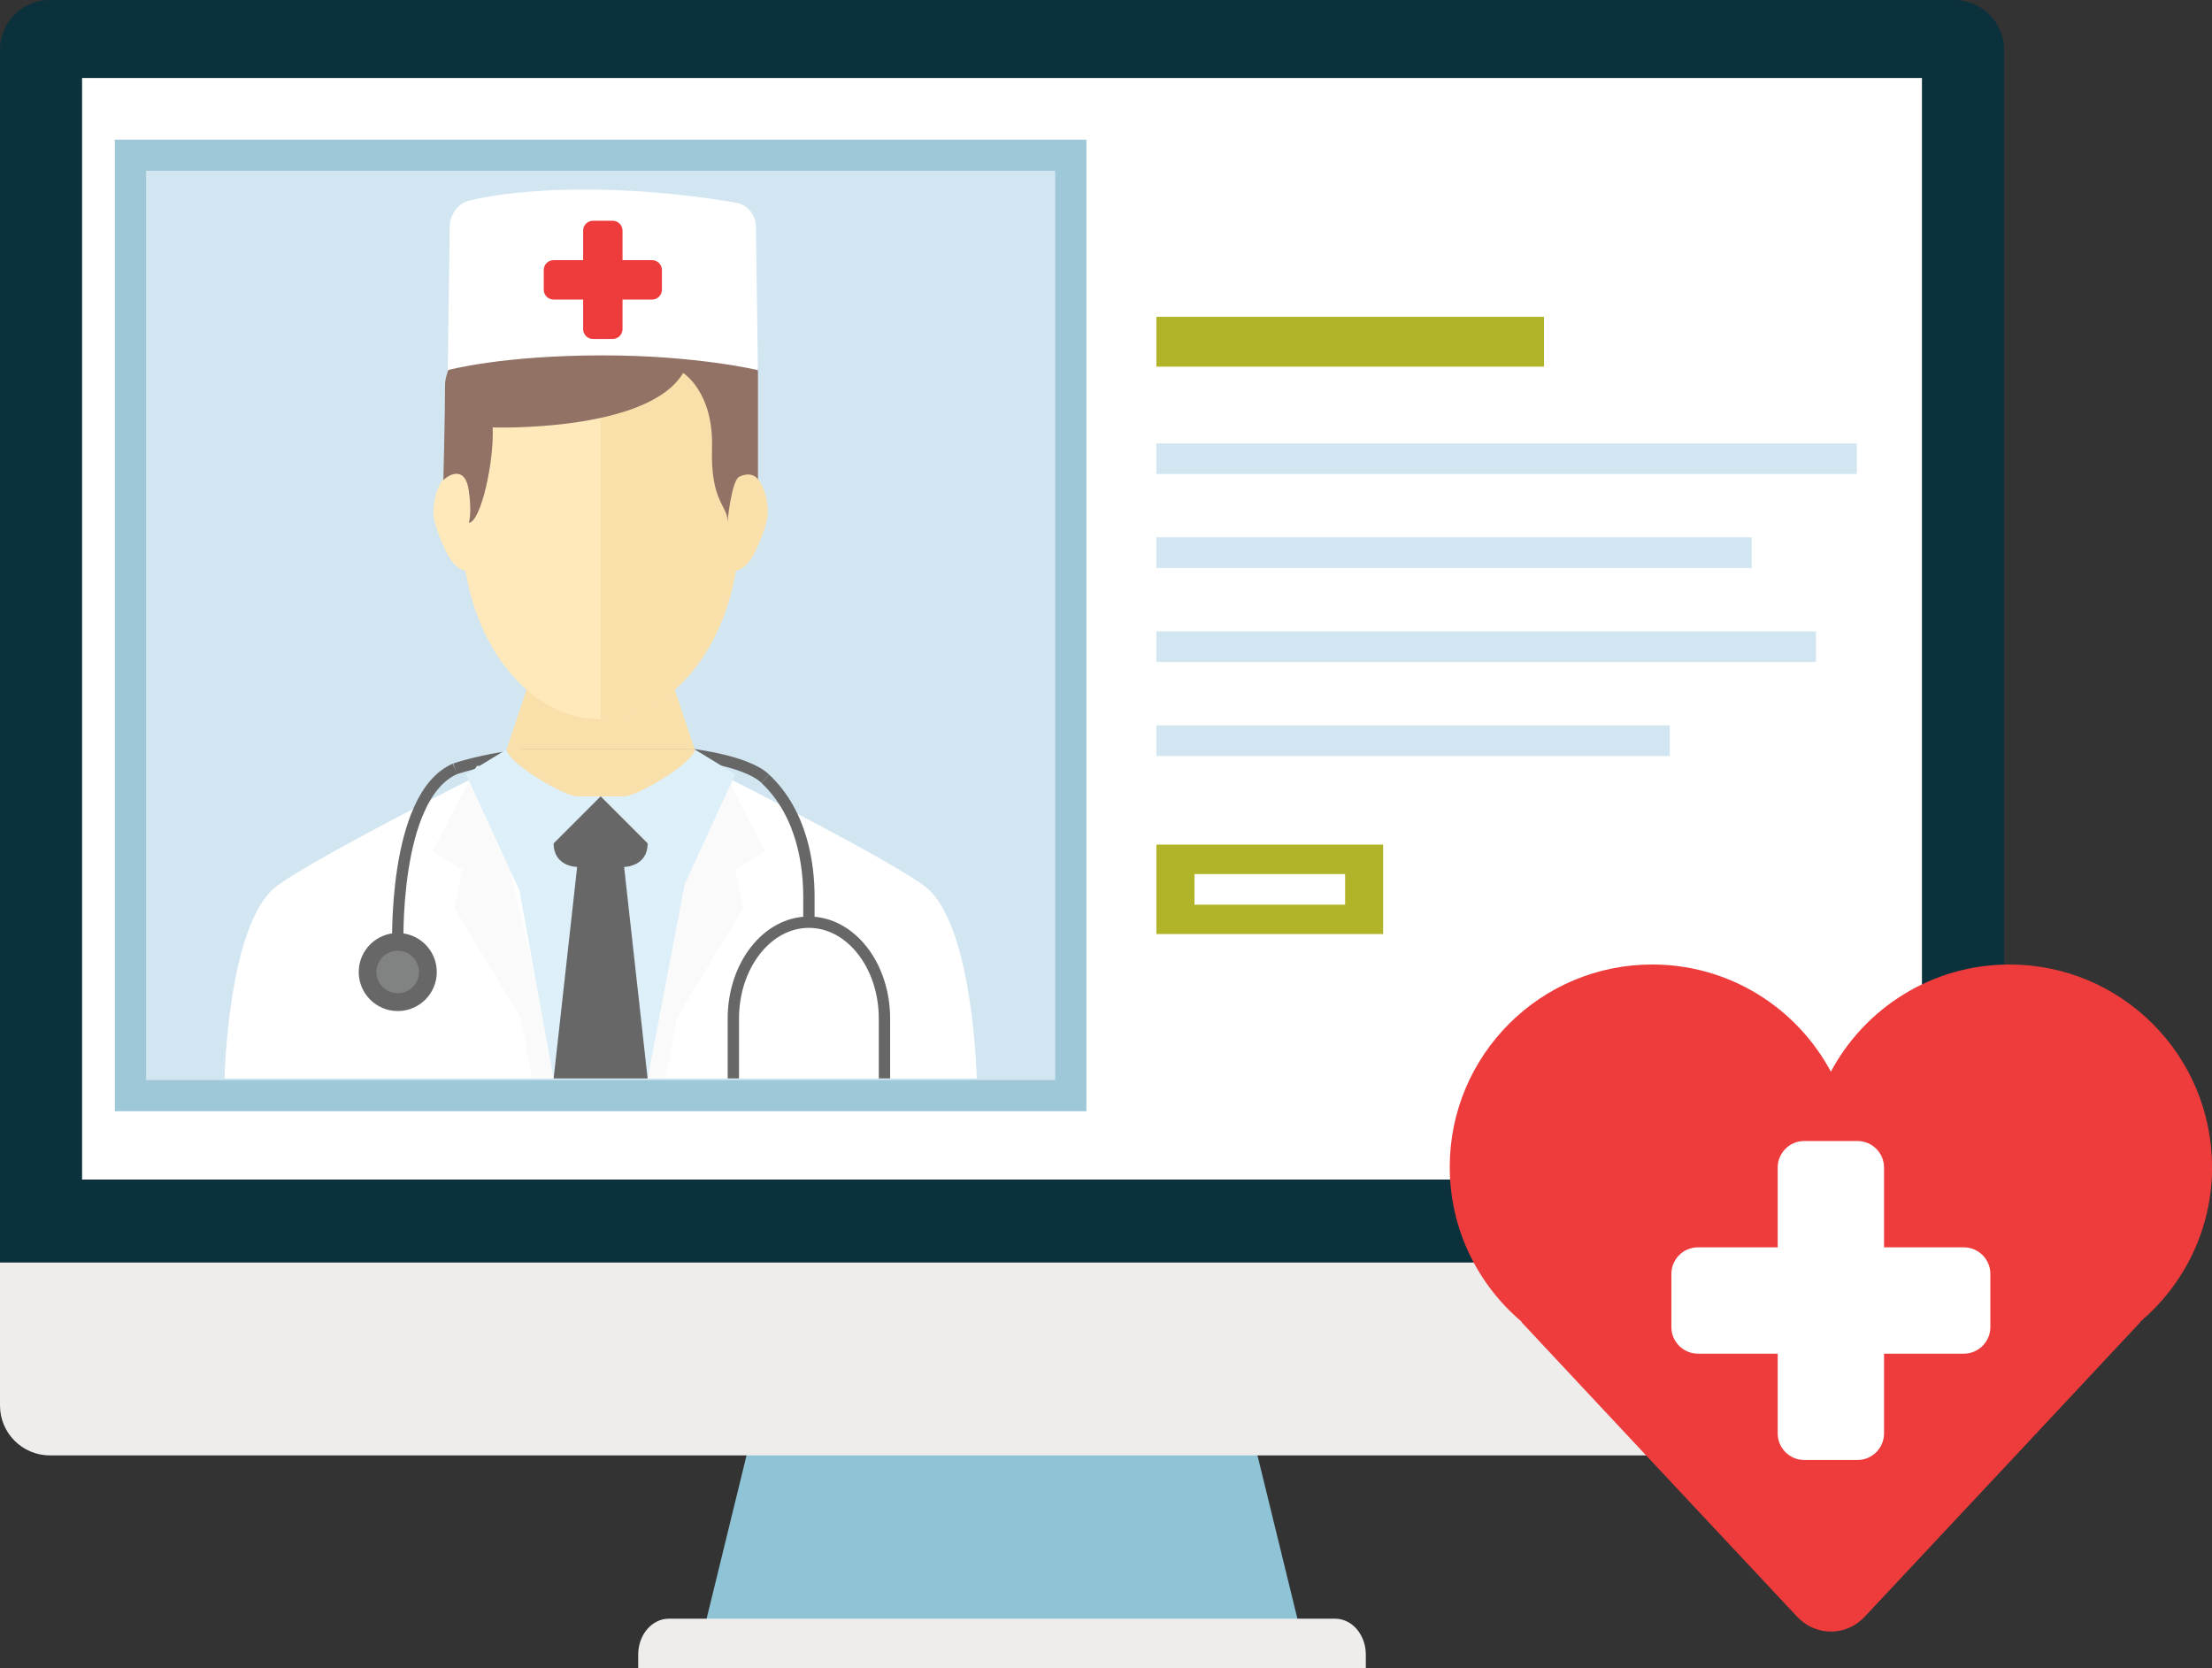
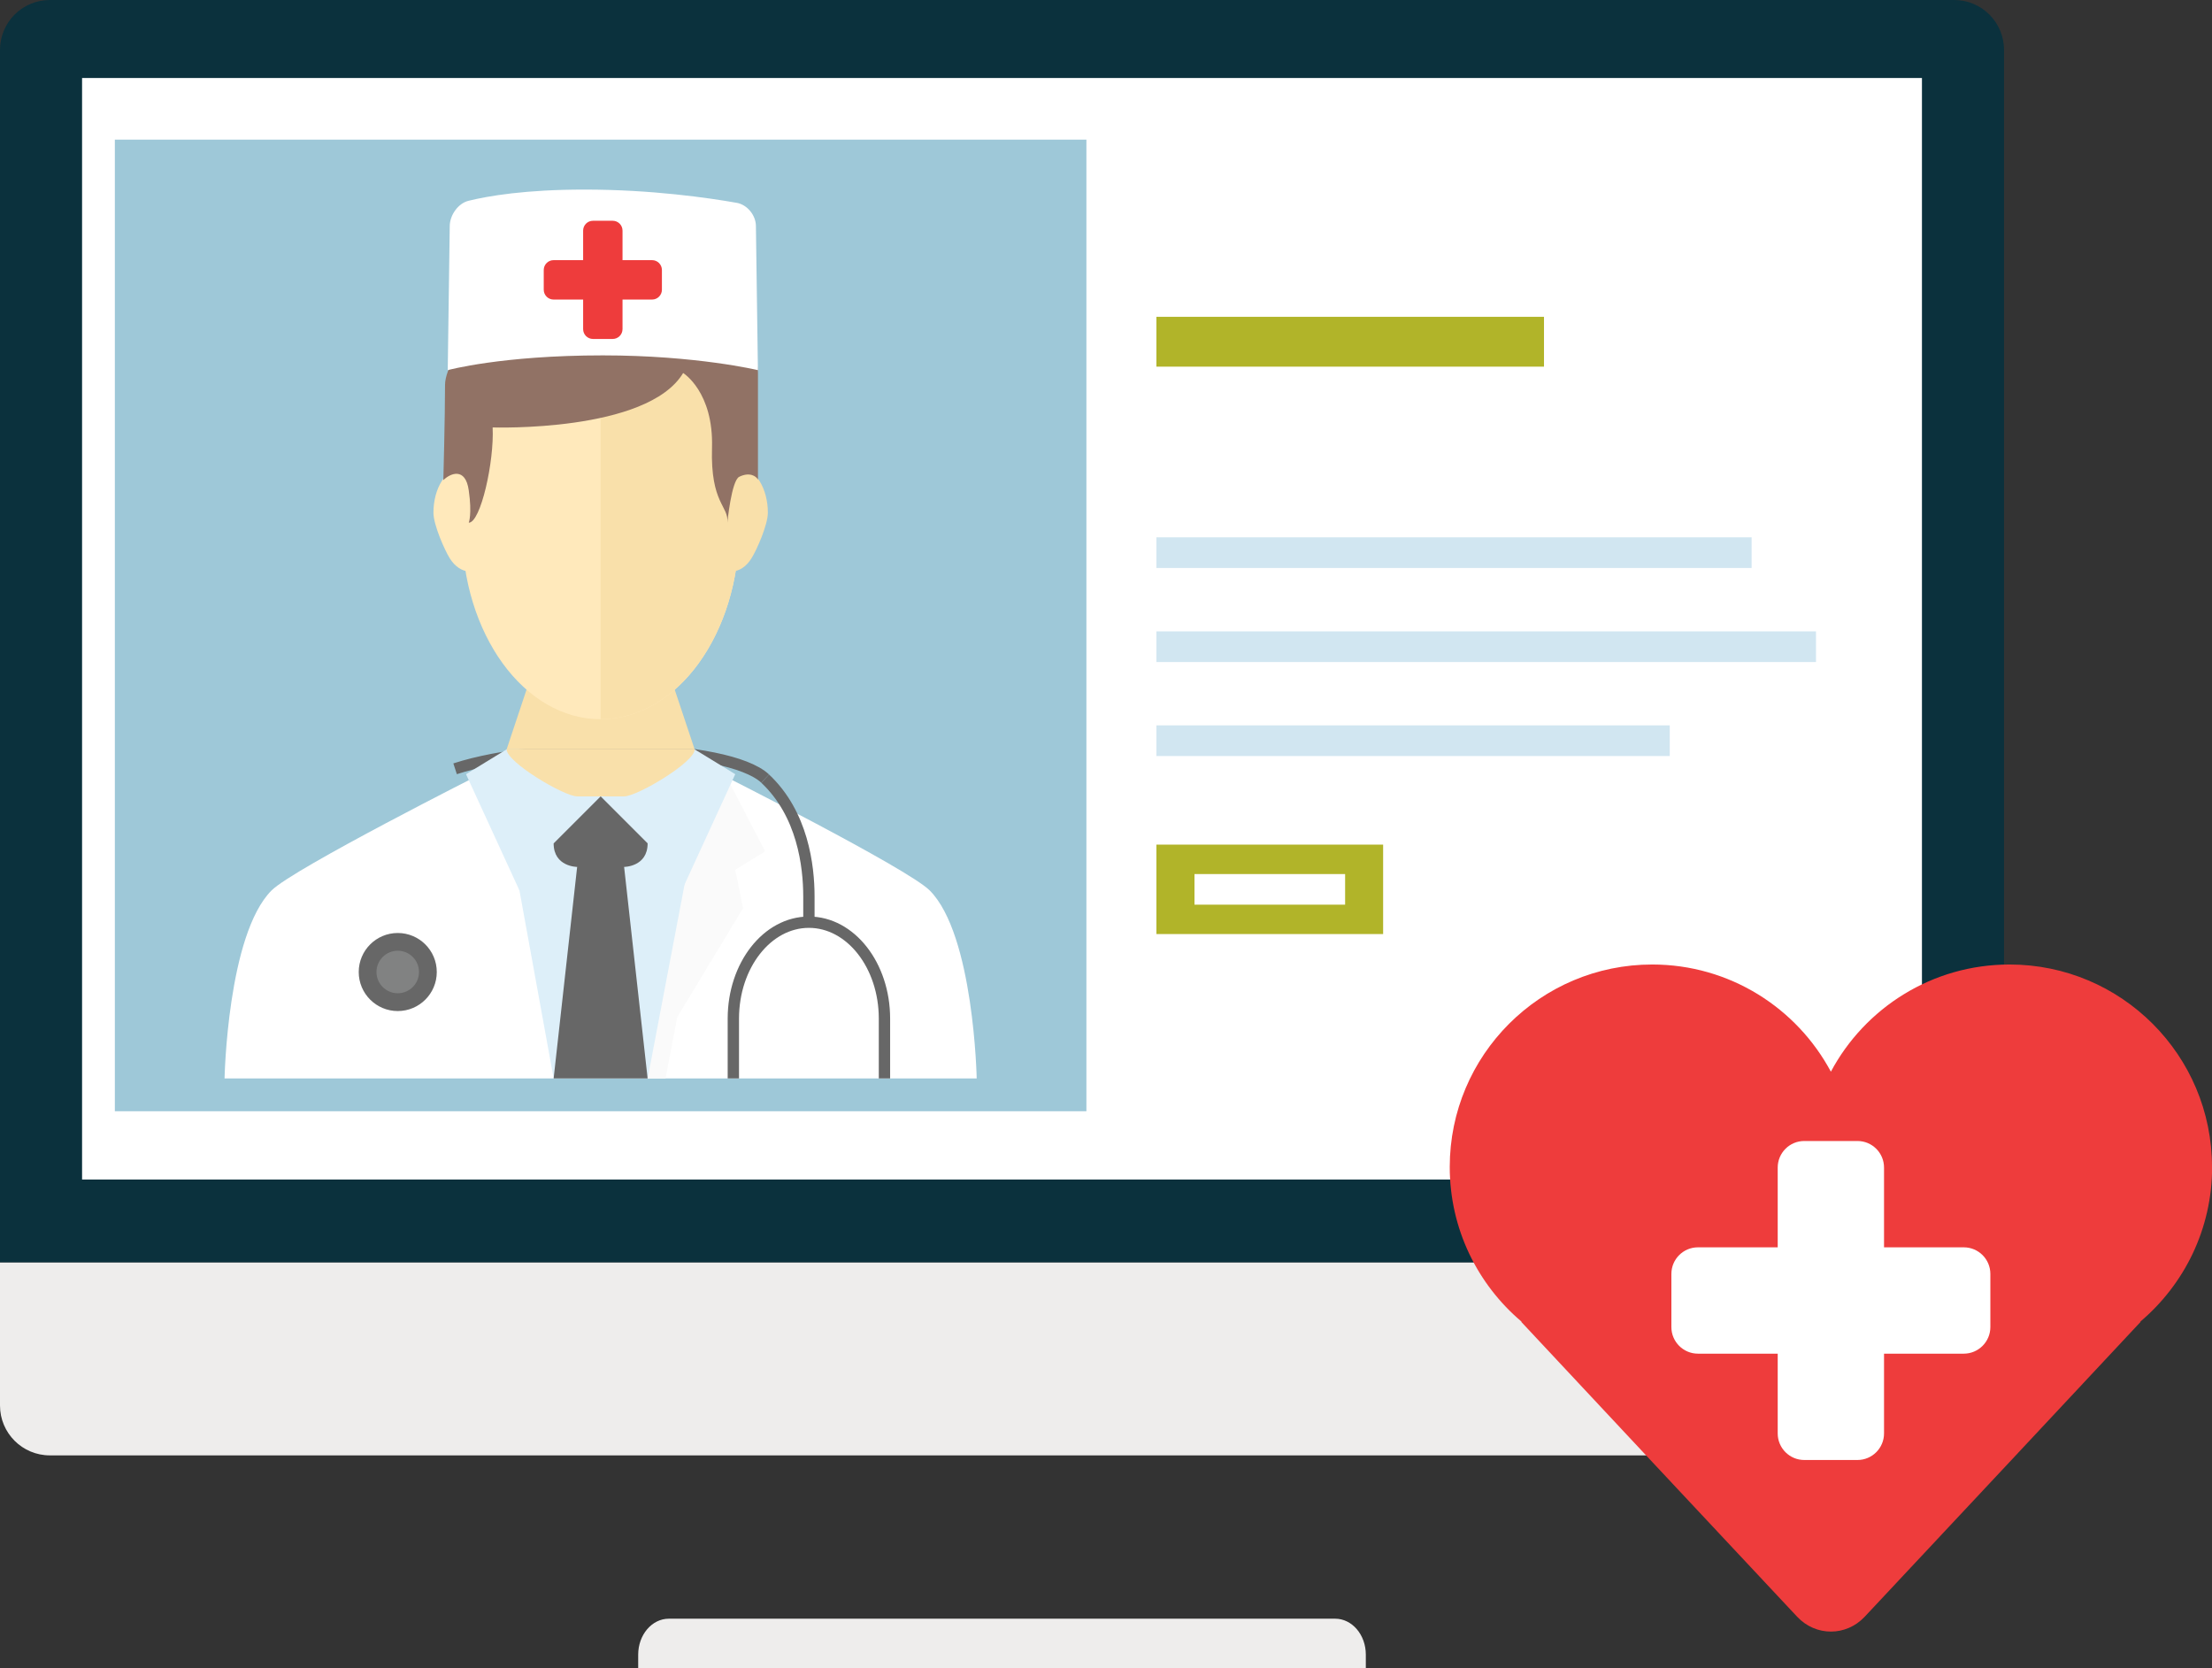
<svg xmlns="http://www.w3.org/2000/svg" viewBox="0 0 417.76 315.02">
  <rect x="0" y="0" width="417.76" height="315.02" fill="#333333" stroke="none" />
  <defs>
    <style>.g{fill:#ee3c3c;}.g,.h,.i,.j,.k{fill-rule:evenodd;}.l{fill:#f9e0aa;}.m,.h{fill:#fff;}.n{fill:#ffe9bb;}.o{fill:#8fc4d7;}.p{fill:#fafafa;}.q{fill:#d1e6f1;}.i{fill:#676767;}.r{fill:#9ec8d8;}.j{fill:#818282;}.s{fill:#b1b429;}.t{fill:#0b313d;}.k{fill:none;stroke:#676767;stroke-width:2.14px;}.u{fill:#ddeff9;}.v{fill:#917265;}.w{fill:#eeedec;}</style>
  </defs>
  <g id="a" />
  <g id="b">
    <g id="c">
      <g>
        <g>
-           <path class="o" d="M145.24,257.47c-4,16.35-8,32.71-12,49.07h112c-4-16.36-8-32.72-12-49.07h-88Z" />
          <path class="w" d="M252.16,305.68H126.32c-3.2,0-5.79,3.04-5.79,6.79v2.55h137.42v-2.55c0-3.75-2.59-6.79-5.79-6.79Z" />
          <path class="w" d="M0,238.38v27.04c0,5.2,4.21,9.42,9.42,9.42H369.06c5.2,0,9.42-4.22,9.42-9.42v-27.04H0Z" />
          <path class="t" d="M378.48,238.38V9.42c0-5.21-4.22-9.42-9.42-9.42H9.42C4.21,0,0,4.22,0,9.42V238.38H378.48Z" />
          <rect class="m" x="15.5" y="14.73" width="347.48" height="208.02" />
        </g>
        <g>
          <rect class="q" x="24.65" y="29.31" width="177.58" height="177.6" />
-           <path class="r" d="M199.29,32.25V203.97H27.59V32.25H199.29m5.9-5.88H21.69V209.85H205.18V26.36h0Z" />
+           <path class="r" d="M199.29,32.25H27.59V32.25H199.29m5.9-5.88H21.69V209.85H205.18V26.36h0Z" />
        </g>
        <g>
          <path class="k" d="M85.95,145.18c17-5.52,51.45-4.8,58.56,1.85" />
          <path class="m" d="M175.58,168.15c-4.17-4.17-39.95-22.19-39.95-22.19h-44.39s-35.77,18.02-39.95,22.19c-8.34,8.34-8.88,35.51-8.88,35.51H184.46s-.53-27.17-8.88-35.51" />
          <polygon class="p" points="136.13 144.64 144.51 160.77 138.86 164.25 140.32 171.52 127.91 192.08 125.69 203.66 120.58 203.66 134.55 144.64 136.13 144.64" />
-           <polygon class="p" points="90.06 144.64 81.68 160.77 87.32 164.25 85.87 171.52 98.28 192.08 100.5 203.66 105.61 203.66 91.64 144.64 90.06 144.64" />
          <polygon class="u" points="122.32 203.66 131.19 157.04 95.68 154.83 104.56 203.66 122.32 203.66" />
          <polygon class="u" points="131.19 141.51 95.68 141.51 88.01 146.2 98.1 168.15 113.44 151.65 128.77 168.15 138.86 146.2 131.19 141.51" />
          <path class="l" d="M95.68,141.51c0,2.45,10.87,8.88,13.32,8.88h8.88c2.45,0,13.32-6.43,13.32-8.88" />
          <polyline class="l" points="131.19 141.51 126.75 128.2 100.12 128.2 95.68 141.51" />
          <path class="i" d="M122.32,159.27l-8.88-8.88-8.88,8.88c0,4.44,4.44,4.44,4.44,4.44l-4.44,39.95h17.75l-4.44-39.95s4.44,0,4.44-4.44" />
          <path class="i" d="M82.49,183.56c0,4.07-3.3,7.37-7.37,7.37s-7.37-3.3-7.37-7.37,3.3-7.37,7.37-7.37,7.37,3.3,7.37,7.37Z" />
          <path class="j" d="M79.13,183.56c0,2.22-1.8,4.01-4.01,4.01s-4.02-1.8-4.02-4.01,1.8-4.02,4.02-4.02,4.01,1.8,4.01,4.02Z" />
          <path class="k" d="M144.51,147.04c7.1,6.66,8.26,16.53,8.26,22.24v5.7" />
-           <path class="k" d="M75.14,179.24s-1.1-28.85,10.81-34.06" />
          <path class="k" d="M167.04,203.66v-11.3c0-10.06-6.39-18.21-14.27-18.21s-14.27,8.15-14.27,18.21v11.3" />
          <g>
            <path class="n" d="M139.62,99.73c0,9.96-2.93,18.98-7.67,25.52-4.73,6.53-11.28,10.57-18.52,10.57s-13.77-4.04-18.51-10.57c-4.74-6.54-7.67-15.55-7.67-25.52s-5.21-24.65,1.18-31.16c6.4-6.54,17.77-10.58,24.99-10.58s18.6,4.05,25,10.58c6.4,6.52,1.18,21.21,1.18,31.16Z" />
            <path class="l" d="M138.43,68.57c-6.4-6.54-17.77-10.58-25-10.58v77.83c7.23,0,13.79-4.04,18.52-10.57,4.74-6.54,7.67-15.55,7.67-25.52s5.21-24.65-1.18-31.16Z" />
            <path class="l" d="M135.84,96.82c0,2.31-.96,7.12,0,8.64,.96,1.51,.86,2.45,2.32,2.45s2.8-.93,3.75-2.45c.97-1.52,3.11-6.33,3.11-8.64s-.6-4.41-1.54-5.93c-.97-1.51-1.79-2.39-3.25-2.39s-1.88,.87-2.84,2.39c-.95,1.52-1.54,3.61-1.54,5.93Z" />
            <path class="n" d="M91.05,96.82c0,2.31,.96,7.12,0,8.64-.97,1.51-.86,2.45-2.33,2.45s-2.79-.93-3.76-2.45c-.96-1.52-3.1-6.33-3.1-8.64s.59-4.41,1.55-5.93c.96-1.51,1.78-2.39,3.25-2.39s1.86,.87,2.84,2.39c.95,1.52,1.55,3.61,1.55,5.93Z" />
          </g>
          <path class="v" d="M83.72,90.68c1.29-1.28,4.19-2.56,4.81,1.93,.65,4.51,0,6.1,0,6.1,2.25,0,4.83-11.56,4.51-17.99,0,0,29.21,.97,35.98-10.28,0,0,5.77,3.54,5.45,14.14-.31,10.59,3.21,10.93,2.9,14.13,0,0,.77-7.96,2.24-8.67,1.97-.97,3.22-.11,3.54,.54v-20.14c0-6.1-7.07-12.2-23.78-12.84-16.7-.65-21.51-.32-22.16-2.25l-.65-1.92s-12.51,13.16-12.51,19.27-.32,17.99-.32,17.99Z" />
          <g>
            <path class="m" d="M139.12,38.3c-5.32-.94-16.05-2.5-28.74-2.5-11.11,0-18.13,1.19-21.9,2.12-1.96,.48-3.51,2.7-3.54,4.72l-.38,27.26s10.11-2.79,29.29-2.79c17.7,0,29.29,2.79,29.29,2.79l-.38-27.26c-.03-2.02-1.65-3.99-3.63-4.34Z" />
            <g id="d">
              <path class="g" d="M123.15,49.13h-5.58v-5.58c0-1.03-.83-1.86-1.86-1.86h-3.72c-1.03,0-1.86,.83-1.86,1.86v5.58h-5.58c-1.03,0-1.86,.83-1.86,1.86v3.72c0,1.03,.83,1.86,1.86,1.86h5.58v5.58c0,1.03,.83,1.86,1.86,1.86h3.72c1.03,0,1.86-.83,1.86-1.86v-5.58h5.58c1.03,0,1.86-.83,1.86-1.86v-3.72c0-1.03-.83-1.86-1.86-1.86Z" />
            </g>
          </g>
        </g>
        <g>
          <rect class="s" x="218.4" y="59.83" width="73.2" height="9.41" />
-           <rect class="q" x="218.4" y="83.73" width="132.27" height="5.78" />
          <rect class="q" x="218.4" y="101.47" width="112.41" height="5.79" />
          <rect class="q" x="218.4" y="119.23" width="124.57" height="5.79" />
          <rect class="q" x="218.4" y="136.98" width="96.95" height="5.79" />
          <path class="s" d="M218.4,159.5v16.89h42.82v-16.89h-42.82Zm35.64,11.34h-28.45v-5.78h28.45v5.78Z" />
        </g>
        <g>
          <g id="e">
            <path class="g" d="M417.76,220.38c0-21.12-17.12-38.24-38.24-38.24-14.61,0-27.31,8.2-33.74,20.24-6.44-12.04-19.13-20.24-33.74-20.24-21.12,0-38.24,17.12-38.24,38.24,0,11.71,5.27,22.19,13.57,29.21l-.07,.03s48.61,52,52.13,55.71c3.51,3.71,9.21,3.71,12.72,0,3.52-3.71,52.13-55.71,52.13-55.71l-.07-.03c8.3-7.02,13.57-17.49,13.57-29.21Z" />
          </g>
          <g id="f">
            <path class="h" d="M370.88,235.55h-15.06v-15.06c0-2.78-2.25-5.02-5.02-5.02h-10.04c-2.78,0-5.02,2.25-5.02,5.02v15.06h-15.06c-2.78,0-5.02,2.25-5.02,5.02v10.04c0,2.77,2.25,5.02,5.02,5.02h15.06v15.06c0,2.78,2.25,5.02,5.02,5.02h10.04c2.77,0,5.02-2.25,5.02-5.02v-15.06h15.06c2.77,0,5.02-2.25,5.02-5.02v-10.04c0-2.78-2.25-5.02-5.02-5.02Z" />
          </g>
        </g>
      </g>
    </g>
  </g>
</svg>